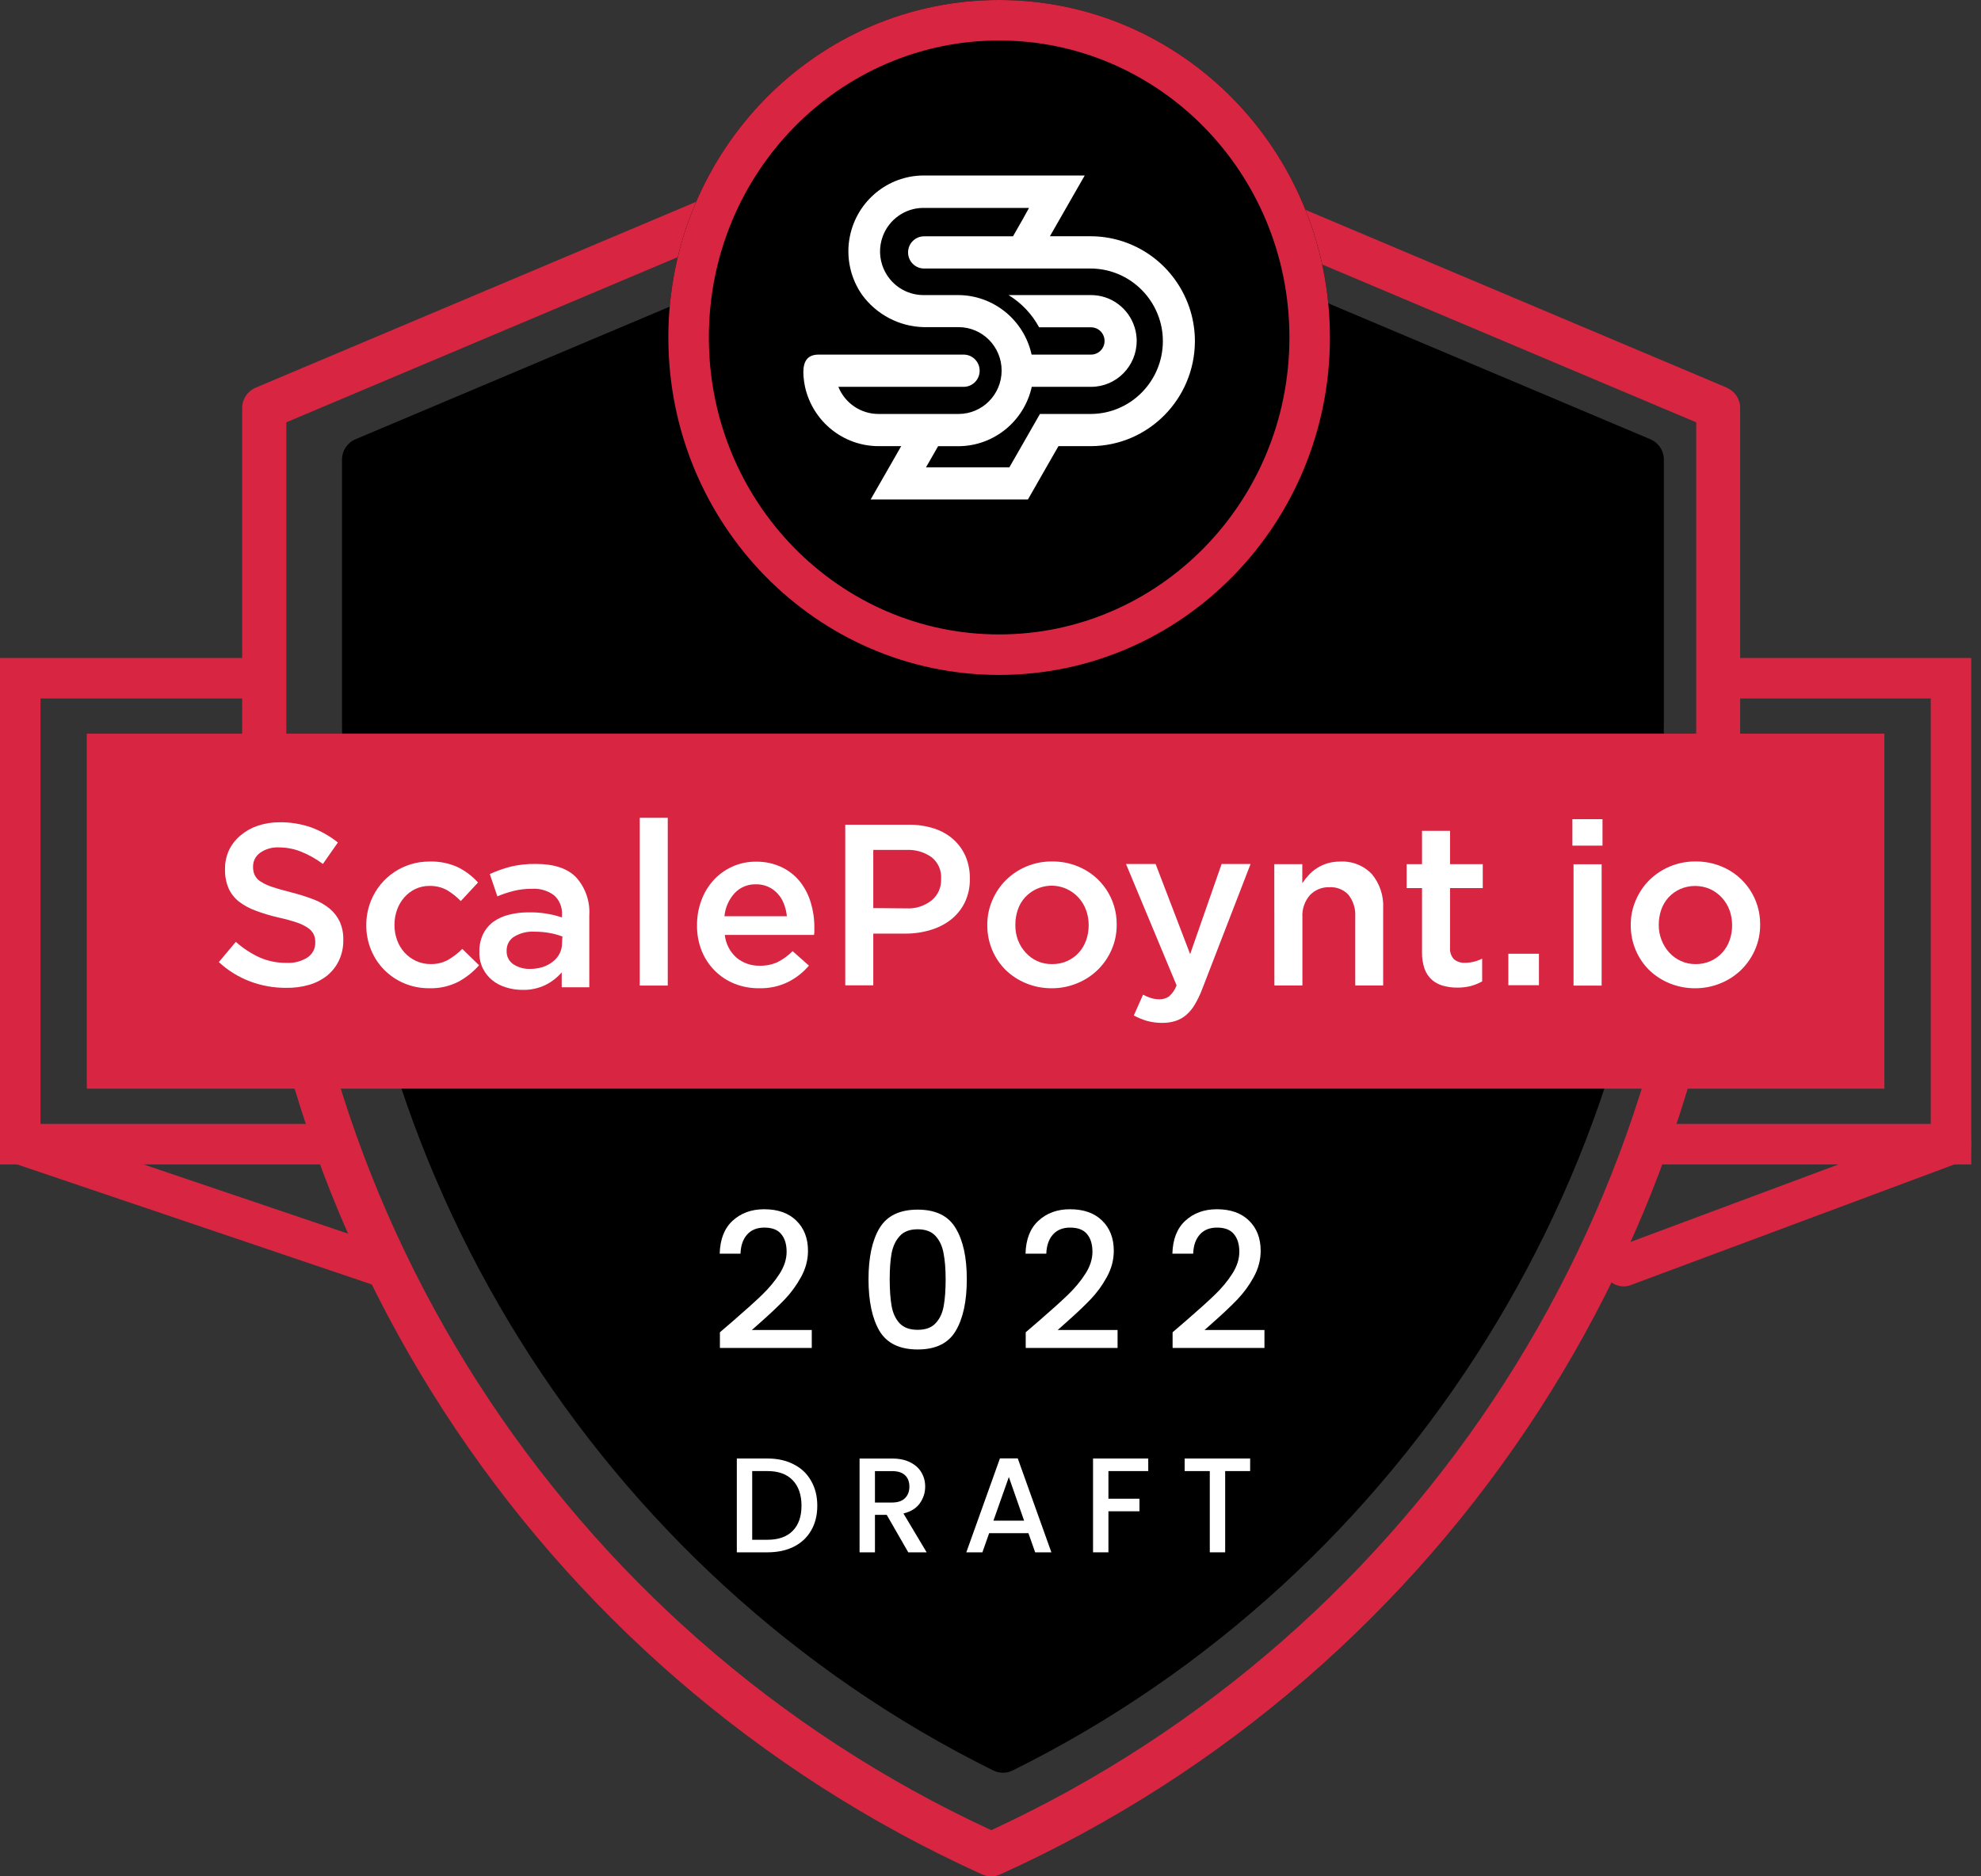
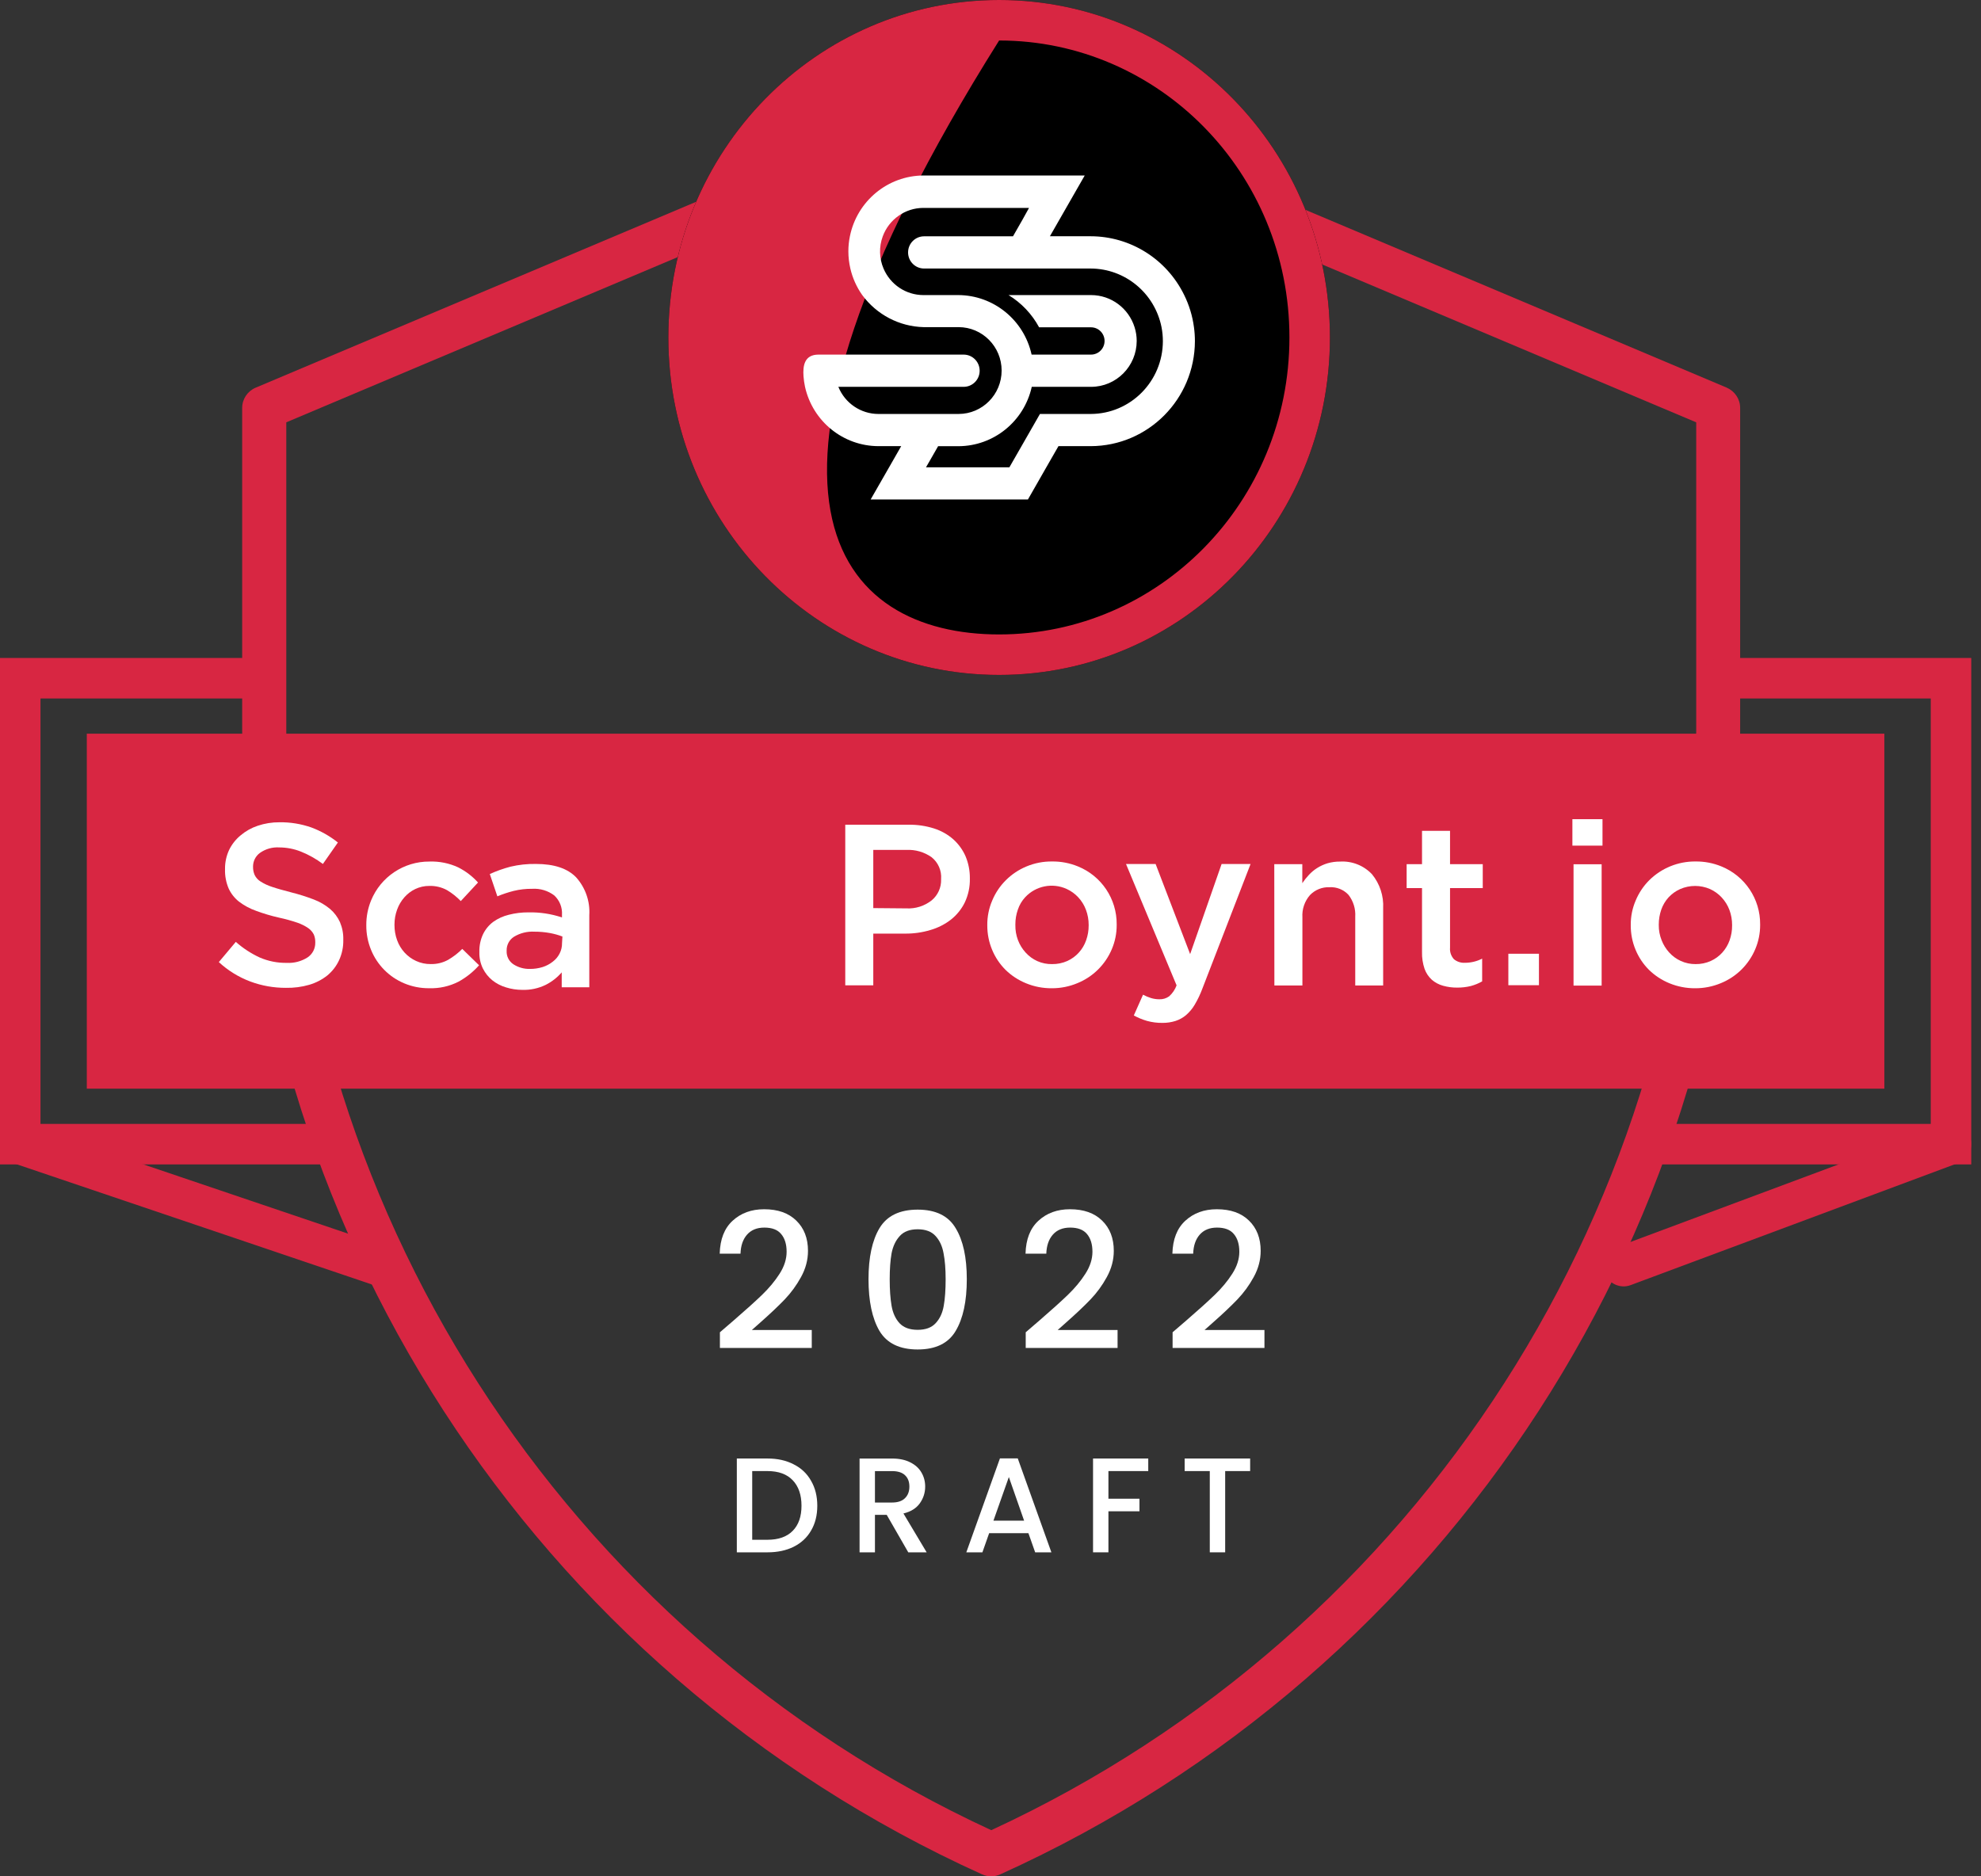
<svg xmlns="http://www.w3.org/2000/svg" width="76" height="72" viewBox="0 0 76 72" fill="none">
  <rect x="0" y="0" width="76" height="72" fill="#333333" stroke="none" />
  <path d="M66.251 14.877L38.359 3.104C38.149 3.015 37.909 3.015 37.699 3.104L9.807 14.877C9.494 15.009 9.291 15.315 9.291 15.653V28.058C9.291 46.906 20.433 64.122 37.676 71.924C37.786 71.974 37.906 72 38.026 72C38.145 72 38.266 71.974 38.375 71.924C55.618 64.126 66.76 46.906 66.76 28.058V15.653C66.76 15.315 66.557 15.009 66.244 14.877H66.251ZM65.074 28.055C65.074 46.117 54.472 62.627 38.029 70.229C21.586 62.63 10.983 46.117 10.983 28.055V16.206L38.029 4.788L65.074 16.206V28.055Z" fill="#D82642" />
-   <path d="M38.147 6.51L13.637 16.856C13.324 16.989 13.121 17.294 13.121 17.632V27.81C13.121 44.672 22.927 60.423 38.101 67.935C38.221 67.995 38.347 68.025 38.477 68.025C38.607 68.025 38.734 67.995 38.854 67.935C54.027 60.419 63.833 44.672 63.833 27.81V17.632C63.833 17.294 63.63 16.989 63.317 16.856L38.807 6.51C38.597 6.42 38.357 6.42 38.147 6.51Z" fill="black" />
  <path d="M51.022 12.95C51.022 20.101 45.34 25.899 38.331 25.899C31.322 25.899 25.641 20.101 25.641 12.95C25.641 5.798 31.322 0 38.331 0C45.34 0 51.022 5.798 51.022 12.95Z" fill="black" />
-   <path fill-rule="evenodd" clip-rule="evenodd" d="M38.331 24.345C44.452 24.345 49.468 19.273 49.468 12.95C49.468 6.626 44.452 1.554 38.331 1.554C32.21 1.554 27.195 6.626 27.195 12.95C27.195 19.273 32.21 24.345 38.331 24.345ZM38.331 25.899C45.34 25.899 51.022 20.101 51.022 12.95C51.022 5.798 45.34 0 38.331 0C31.322 0 25.641 5.798 25.641 12.95C25.641 20.101 31.322 25.899 38.331 25.899Z" fill="#D82642" />
+   <path fill-rule="evenodd" clip-rule="evenodd" d="M38.331 24.345C44.452 24.345 49.468 19.273 49.468 12.95C49.468 6.626 44.452 1.554 38.331 1.554C27.195 19.273 32.21 24.345 38.331 24.345ZM38.331 25.899C45.34 25.899 51.022 20.101 51.022 12.95C51.022 5.798 45.34 0 38.331 0C31.322 0 25.641 5.798 25.641 12.95C25.641 20.101 31.322 25.899 38.331 25.899Z" fill="#D82642" />
  <path fill-rule="evenodd" clip-rule="evenodd" d="M39.583 14.844H41.863C42.826 14.841 43.607 14.055 43.609 13.084C43.609 12.906 43.582 12.729 43.529 12.56C43.3 11.826 42.626 11.325 41.863 11.323H38.692C39.185 11.623 39.59 12.05 39.865 12.56H41.856C42.143 12.56 42.376 12.794 42.376 13.084C42.376 13.373 42.143 13.607 41.856 13.607H39.577C39.284 12.277 38.115 11.328 36.763 11.323H35.422C34.759 11.321 34.161 10.923 33.898 10.309C33.73 9.917 33.717 9.474 33.865 9.073C34.106 8.416 34.727 7.98 35.422 7.978H39.478L39.231 8.424L38.863 9.068H35.452C35.113 9.068 34.838 9.344 34.838 9.686C34.838 10.027 35.113 10.304 35.452 10.304H41.846C43.166 10.309 44.3 11.249 44.561 12.553C44.596 12.731 44.613 12.912 44.613 13.094C44.609 14.633 43.373 15.88 41.846 15.885H39.897L39.189 17.122L38.725 17.931H35.526L35.732 17.573L35.99 17.122H36.769C38.12 17.118 39.288 16.172 39.583 14.844ZM32.163 14.844H36.97C37.309 14.844 37.584 14.567 37.584 14.226C37.584 13.884 37.309 13.607 36.97 13.607H31.402C30.863 13.607 30.797 14.028 30.826 14.437C30.836 14.574 30.856 14.71 30.884 14.844C31.181 16.172 32.349 17.116 33.699 17.12H34.574L34.316 17.571L34.111 17.929L33.402 19.166H39.436L40.143 17.929L40.607 17.12H41.848C44.051 17.113 45.835 15.313 45.842 13.092C45.842 12.911 45.83 12.73 45.805 12.551C45.748 12.121 45.62 11.703 45.428 11.315C44.754 9.94 43.367 9.069 41.846 9.066H40.279L40.648 8.422L40.906 7.971L41.615 6.734H35.433C34.062 6.738 32.881 7.712 32.606 9.066C32.567 9.255 32.547 9.448 32.547 9.642C32.547 9.864 32.573 10.086 32.623 10.303C32.707 10.667 32.861 11.011 33.075 11.316C33.63 12.073 34.5 12.53 35.433 12.553H36.774C37.687 12.553 38.427 13.299 38.427 14.219C38.427 15.139 37.687 15.885 36.774 15.885H33.699C33.025 15.884 32.418 15.473 32.163 14.844Z" fill="white" />
  <rect x="3.33" y="28.153" width="68.963" height="13.622" fill="#D82642" />
  <path fill-rule="evenodd" clip-rule="evenodd" d="M65.255 26.025C65.255 25.596 65.603 25.248 66.032 25.248H75.626V44.681H63.781C63.352 44.681 63.004 44.333 63.004 43.904C63.004 43.475 63.352 43.127 63.781 43.127H74.072V26.802H66.032C65.603 26.802 65.255 26.454 65.255 26.025Z" fill="#D82642" />
  <path fill-rule="evenodd" clip-rule="evenodd" d="M10.824 26.025C10.824 25.596 10.476 25.248 10.047 25.248H-0.001V44.681H12.696C13.125 44.681 13.473 44.333 13.473 43.904C13.473 43.475 13.125 43.127 12.696 43.127H1.553V26.802H10.047C10.476 26.802 10.824 26.454 10.824 26.025Z" fill="#D82642" />
  <path fill-rule="evenodd" clip-rule="evenodd" d="M0.041 43.653C-0.097 44.059 0.121 44.501 0.527 44.638L14.363 49.321C14.769 49.458 15.21 49.24 15.348 48.834C15.485 48.428 15.267 47.986 14.861 47.849L1.026 43.166C0.619 43.029 0.178 43.247 0.041 43.653ZM75.576 43.631C75.426 43.229 74.978 43.024 74.576 43.174L62.018 47.857C61.616 48.007 61.412 48.454 61.562 48.856C61.712 49.258 62.159 49.463 62.561 49.313L75.119 44.63C75.521 44.48 75.726 44.033 75.576 43.631Z" fill="#D82642" />
  <path fill-rule="evenodd" clip-rule="evenodd" d="M10.97 37.906C10.503 37.908 10.039 37.826 9.602 37.663C9.155 37.495 8.745 37.242 8.395 36.918L9.047 36.142C9.319 36.384 9.625 36.584 9.955 36.738C10.285 36.882 10.641 36.954 11.001 36.948C11.283 36.963 11.562 36.89 11.8 36.738C11.988 36.612 12.099 36.4 12.095 36.173V36.154C12.097 36.053 12.078 35.953 12.039 35.859C11.99 35.763 11.918 35.679 11.829 35.617C11.7 35.528 11.559 35.458 11.411 35.407C11.181 35.329 10.946 35.264 10.708 35.213C10.41 35.146 10.116 35.059 9.83 34.953C9.591 34.87 9.367 34.749 9.166 34.596C8.995 34.46 8.859 34.286 8.769 34.087C8.673 33.858 8.626 33.61 8.633 33.361V33.342C8.63 33.091 8.684 32.842 8.79 32.614C8.895 32.398 9.046 32.207 9.231 32.055C9.424 31.892 9.646 31.767 9.886 31.687C10.156 31.596 10.438 31.551 10.723 31.553C11.139 31.547 11.552 31.615 11.945 31.752C12.313 31.889 12.657 32.084 12.963 32.329L12.388 33.152C12.13 32.96 11.849 32.801 11.551 32.681C11.285 32.574 11.001 32.519 10.714 32.518C10.451 32.501 10.19 32.575 9.974 32.727C9.807 32.848 9.708 33.042 9.708 33.248V33.265C9.706 33.373 9.728 33.48 9.771 33.579C9.821 33.68 9.899 33.766 9.995 33.825C10.136 33.915 10.288 33.985 10.447 34.035C10.637 34.1 10.882 34.167 11.177 34.244C11.47 34.317 11.757 34.408 12.039 34.516C12.267 34.602 12.479 34.726 12.666 34.882C12.827 35.021 12.956 35.193 13.043 35.386C13.132 35.597 13.176 35.824 13.17 36.052V36.069C13.176 36.336 13.121 36.602 13.009 36.845C12.905 37.071 12.751 37.27 12.56 37.429C12.354 37.593 12.118 37.715 11.865 37.789C11.574 37.873 11.272 37.912 10.97 37.906Z" fill="white" />
  <path fill-rule="evenodd" clip-rule="evenodd" d="M16.463 37.921C16.133 37.924 15.806 37.859 15.502 37.731C14.926 37.488 14.47 37.027 14.235 36.448C14.113 36.151 14.051 35.833 14.053 35.513V35.496C14.051 35.174 14.113 34.855 14.235 34.556C14.606 33.646 15.494 33.053 16.477 33.06C16.856 33.047 17.232 33.123 17.576 33.282C17.864 33.427 18.123 33.624 18.339 33.864L17.678 34.577C17.522 34.415 17.346 34.274 17.153 34.159C16.944 34.044 16.707 33.988 16.469 33.995C16.283 33.994 16.099 34.035 15.931 34.115C15.772 34.191 15.629 34.3 15.513 34.433C15.392 34.571 15.297 34.731 15.235 34.904C15.168 35.087 15.134 35.281 15.134 35.477V35.496C15.133 35.694 15.167 35.891 15.235 36.078C15.298 36.253 15.395 36.415 15.521 36.553C15.645 36.689 15.795 36.798 15.963 36.875C16.14 36.956 16.333 36.997 16.527 36.994C16.76 36.999 16.989 36.943 17.193 36.831C17.391 36.715 17.573 36.575 17.735 36.412L18.379 37.04C18.155 37.293 17.89 37.505 17.594 37.668C17.245 37.847 16.855 37.934 16.463 37.921Z" fill="white" />
  <path fill-rule="evenodd" clip-rule="evenodd" d="M21.55 37.885V37.312C21.38 37.509 21.173 37.671 20.941 37.789C20.662 37.926 20.353 37.993 20.042 37.984C19.829 37.984 19.617 37.953 19.414 37.889C19.223 37.833 19.045 37.741 18.889 37.617C18.738 37.495 18.615 37.341 18.527 37.167C18.432 36.972 18.385 36.757 18.391 36.54V36.523C18.385 36.291 18.433 36.06 18.531 35.849C18.622 35.661 18.757 35.497 18.925 35.372C19.104 35.245 19.305 35.154 19.519 35.102C19.765 35.039 20.019 35.008 20.274 35.01C20.711 35.001 21.146 35.066 21.56 35.205V35.102C21.578 34.823 21.47 34.552 21.265 34.361C21.022 34.176 20.719 34.086 20.414 34.106C20.177 34.103 19.94 34.13 19.709 34.186C19.495 34.24 19.285 34.31 19.081 34.395L18.791 33.539C19.047 33.423 19.312 33.328 19.584 33.257C19.904 33.181 20.233 33.146 20.562 33.152C21.26 33.152 21.774 33.324 22.104 33.667C22.46 34.064 22.642 34.587 22.608 35.119V37.885H21.55ZM21.577 35.937C21.421 35.877 21.26 35.833 21.096 35.803C20.901 35.768 20.703 35.75 20.504 35.751C20.229 35.735 19.955 35.803 19.72 35.945C19.539 36.06 19.432 36.261 19.437 36.475V36.492C19.428 36.697 19.527 36.891 19.699 37.004C19.886 37.124 20.104 37.185 20.326 37.18C20.492 37.182 20.657 37.158 20.816 37.109C20.959 37.064 21.092 36.993 21.209 36.9C21.318 36.818 21.406 36.713 21.468 36.592C21.532 36.468 21.564 36.33 21.562 36.19L21.577 35.937Z" fill="white" />
-   <path fill-rule="evenodd" clip-rule="evenodd" d="M24.543 31.381H25.618V37.819H24.543V31.381Z" fill="white" />
-   <path fill-rule="evenodd" clip-rule="evenodd" d="M29.13 37.921C28.808 37.927 28.489 37.869 28.19 37.752C27.907 37.64 27.649 37.472 27.433 37.258C27.213 37.041 27.041 36.782 26.924 36.496C26.799 36.184 26.736 35.85 26.741 35.513V35.494C26.739 35.172 26.795 34.852 26.908 34.55C27.012 34.264 27.17 34.002 27.374 33.776C27.576 33.555 27.821 33.378 28.094 33.255C28.382 33.125 28.695 33.06 29.01 33.065C29.347 33.06 29.68 33.132 29.985 33.274C30.255 33.402 30.493 33.588 30.682 33.82C30.871 34.057 31.013 34.329 31.1 34.619C31.195 34.929 31.244 35.252 31.242 35.576C31.242 35.624 31.242 35.672 31.242 35.722C31.242 35.772 31.242 35.823 31.228 35.877H27.807C27.843 36.216 28.005 36.529 28.261 36.754C28.511 36.958 28.826 37.066 29.148 37.057C29.385 37.063 29.619 37.016 29.834 36.917C30.047 36.809 30.24 36.667 30.408 36.498L31.035 37.053C30.813 37.313 30.542 37.527 30.236 37.681C29.892 37.849 29.512 37.931 29.13 37.921ZM30.188 35.159C30.172 34.995 30.133 34.834 30.073 34.68C30.019 34.536 29.938 34.404 29.834 34.291C29.621 34.056 29.315 33.925 28.998 33.933C28.689 33.925 28.393 34.049 28.182 34.274C27.96 34.519 27.823 34.83 27.793 35.159H30.188Z" fill="white" />
  <path fill-rule="evenodd" clip-rule="evenodd" d="M32.428 31.647H34.861C35.191 31.642 35.52 31.691 35.836 31.791C36.109 31.878 36.361 32.02 36.576 32.21C36.777 32.391 36.937 32.614 37.045 32.862C37.155 33.128 37.211 33.412 37.208 33.7V33.716C37.215 34.032 37.148 34.345 37.013 34.631C36.887 34.887 36.706 35.111 36.482 35.288C36.247 35.47 35.98 35.605 35.695 35.687C35.383 35.781 35.057 35.828 34.731 35.825H33.503V37.809H32.428V31.647ZM34.769 34.857C35.121 34.877 35.469 34.767 35.746 34.547C35.981 34.35 36.114 34.056 36.105 33.75V33.731C36.13 33.409 35.993 33.096 35.741 32.894C35.458 32.694 35.115 32.595 34.769 32.614H33.503V34.846L34.769 34.857Z" fill="white" />
  <path fill-rule="evenodd" clip-rule="evenodd" d="M40.348 37.922C40.01 37.924 39.676 37.86 39.364 37.731C39.071 37.612 38.804 37.438 38.578 37.217C38.357 36.997 38.182 36.736 38.063 36.449C37.939 36.153 37.876 35.835 37.877 35.513V35.497C37.874 35.172 37.939 34.851 38.067 34.553C38.188 34.263 38.365 33.999 38.588 33.777C38.813 33.552 39.08 33.374 39.373 33.251C39.686 33.119 40.024 33.053 40.364 33.057C40.704 33.053 41.041 33.118 41.356 33.247C42.261 33.614 42.85 34.497 42.841 35.474V35.492C42.843 35.813 42.779 36.131 42.653 36.426C42.404 37.014 41.934 37.48 41.343 37.723C41.028 37.856 40.69 37.924 40.348 37.922ZM40.364 36.995C40.565 36.998 40.763 36.957 40.946 36.876C41.114 36.8 41.265 36.69 41.389 36.553C41.514 36.416 41.609 36.254 41.67 36.078C41.735 35.896 41.767 35.703 41.766 35.509V35.492C41.767 35.293 41.731 35.095 41.661 34.909C41.595 34.733 41.496 34.572 41.368 34.434C41.242 34.298 41.09 34.188 40.921 34.111C40.378 33.864 39.737 33.992 39.331 34.429C39.205 34.565 39.11 34.725 39.051 34.9C38.986 35.084 38.953 35.278 38.954 35.474V35.492C38.95 35.693 38.984 35.891 39.055 36.078C39.122 36.254 39.221 36.414 39.348 36.553C39.473 36.692 39.626 36.803 39.795 36.88C39.974 36.96 40.169 36.999 40.364 36.995Z" fill="white" />
  <path fill-rule="evenodd" clip-rule="evenodd" d="M44.601 39.251C44.4 39.254 44.199 39.228 44.005 39.175C43.829 39.124 43.659 39.054 43.498 38.966L43.852 38.169C43.949 38.221 44.05 38.264 44.155 38.297C44.26 38.329 44.368 38.345 44.477 38.345C44.613 38.35 44.746 38.31 44.856 38.23C44.983 38.115 45.08 37.972 45.139 37.811L43.199 33.155H44.335L45.659 36.612L46.866 33.155H47.977L46.126 37.943C46.047 38.154 45.95 38.358 45.835 38.552C45.747 38.703 45.633 38.839 45.5 38.954C45.381 39.054 45.243 39.13 45.094 39.178C44.935 39.227 44.768 39.252 44.601 39.251Z" fill="white" />
  <path fill-rule="evenodd" clip-rule="evenodd" d="M48.887 33.16H49.962V33.89C50.037 33.778 50.121 33.672 50.213 33.574C50.306 33.473 50.412 33.384 50.529 33.31C50.652 33.232 50.785 33.171 50.924 33.128C51.083 33.082 51.247 33.059 51.412 33.061C51.871 33.034 52.319 33.212 52.636 33.547C52.936 33.913 53.089 34.379 53.064 34.852V37.816H51.993V35.177C52.012 34.876 51.92 34.578 51.736 34.34C51.549 34.137 51.281 34.029 51.006 34.045C50.724 34.034 50.45 34.144 50.255 34.348C50.051 34.583 49.947 34.888 49.966 35.198V37.816H48.891L48.887 33.16Z" fill="white" />
  <path fill-rule="evenodd" clip-rule="evenodd" d="M55.904 37.897C55.722 37.899 55.54 37.875 55.364 37.826C55.206 37.783 55.058 37.705 54.933 37.598C54.807 37.483 54.711 37.34 54.653 37.179C54.583 36.97 54.549 36.751 54.555 36.53V34.078H53.965V33.161H54.555V31.881H55.63V33.161H56.885V34.078H55.63V36.363C55.615 36.526 55.67 36.688 55.781 36.809C55.898 36.904 56.048 36.953 56.199 36.945C56.43 36.945 56.657 36.89 56.862 36.786V37.658C56.726 37.736 56.58 37.795 56.429 37.836C56.257 37.878 56.081 37.899 55.904 37.897Z" fill="white" />
  <path fill-rule="evenodd" clip-rule="evenodd" d="M57.867 36.598H59.041V37.805H57.867V36.598Z" fill="white" />
  <path fill-rule="evenodd" clip-rule="evenodd" d="M60.324 31.434H61.479V32.449H60.324V31.434ZM60.368 33.164H61.446V37.82H60.368V33.164Z" fill="white" />
  <path fill-rule="evenodd" clip-rule="evenodd" d="M65.031 37.922C64.694 37.924 64.36 37.859 64.048 37.731C63.756 37.612 63.489 37.437 63.263 37.217C63.043 36.997 62.868 36.736 62.749 36.449C62.625 36.153 62.562 35.835 62.563 35.513V35.497C62.56 35.172 62.624 34.851 62.753 34.553C62.874 34.263 63.05 33.999 63.272 33.777C63.745 33.309 64.385 33.05 65.05 33.057C65.39 33.053 65.727 33.118 66.041 33.247C66.946 33.614 67.535 34.497 67.527 35.474V35.492C67.528 35.813 67.464 36.131 67.338 36.426C67.216 36.714 67.039 36.976 66.818 37.198C66.592 37.423 66.324 37.601 66.029 37.723C65.713 37.856 65.374 37.924 65.031 37.922ZM65.05 36.995C65.25 36.998 65.449 36.957 65.631 36.876C65.8 36.8 65.951 36.69 66.075 36.553C66.198 36.416 66.294 36.256 66.355 36.083C66.42 35.9 66.453 35.707 66.451 35.513V35.497C66.452 35.297 66.417 35.099 66.347 34.913C66.28 34.737 66.18 34.576 66.052 34.438C65.926 34.302 65.775 34.193 65.606 34.116C65.24 33.956 64.824 33.956 64.458 34.116C64.29 34.191 64.14 34.299 64.014 34.434C63.89 34.57 63.795 34.73 63.734 34.904C63.67 35.089 63.638 35.283 63.638 35.478V35.497C63.636 35.694 63.672 35.89 63.745 36.074C63.812 36.249 63.911 36.41 64.037 36.549C64.163 36.688 64.315 36.799 64.485 36.876C64.662 36.956 64.855 36.997 65.05 36.995Z" fill="white" />
  <path d="M47.961 55.967V56.449H47.003V59.567H46.413V56.449H45.449V55.967H47.961Z" fill="white" />
  <path d="M44.052 55.967V56.449H42.524V57.51H43.715V57.992H42.524V59.567H41.934V55.967H44.052Z" fill="white" />
  <path d="M39.455 58.833H37.948L37.689 59.568H37.072L38.362 55.963H39.046L40.336 59.568H39.714L39.455 58.833ZM39.289 58.351L38.704 56.678L38.113 58.351H39.289Z" fill="white" />
  <path d="M34.846 59.568L34.018 58.128H33.567V59.568H32.977V55.968H34.22C34.496 55.968 34.729 56.016 34.919 56.113C35.112 56.209 35.256 56.339 35.349 56.501C35.446 56.664 35.494 56.845 35.494 57.045C35.494 57.28 35.425 57.494 35.287 57.688C35.152 57.877 34.943 58.007 34.66 58.076L35.551 59.568H34.846ZM33.567 57.656H34.22C34.441 57.656 34.606 57.601 34.717 57.491C34.831 57.38 34.888 57.232 34.888 57.045C34.888 56.859 34.833 56.714 34.722 56.61C34.612 56.503 34.444 56.45 34.22 56.45H33.567V57.656Z" fill="white" />
  <path d="M29.443 55.967C29.827 55.967 30.162 56.041 30.448 56.19C30.738 56.335 30.961 56.545 31.116 56.822C31.275 57.094 31.355 57.414 31.355 57.78C31.355 58.146 31.275 58.464 31.116 58.733C30.961 59.002 30.738 59.209 30.448 59.354C30.162 59.496 29.827 59.567 29.443 59.567H28.268V55.967H29.443ZM29.443 59.085C29.865 59.085 30.188 58.971 30.412 58.743C30.637 58.515 30.749 58.194 30.749 57.78C30.749 57.362 30.637 57.036 30.412 56.801C30.188 56.566 29.865 56.449 29.443 56.449H28.858V59.085H29.443Z" fill="white" />
  <path d="M45.508 50.674C45.972 50.272 46.337 49.944 46.603 49.687C46.874 49.426 47.098 49.156 47.277 48.875C47.456 48.595 47.546 48.314 47.546 48.034C47.546 47.744 47.475 47.517 47.335 47.352C47.2 47.188 46.985 47.106 46.69 47.106C46.405 47.106 46.182 47.198 46.023 47.381C45.868 47.56 45.786 47.802 45.776 48.106H44.978C44.993 47.555 45.157 47.135 45.472 46.845C45.791 46.55 46.194 46.402 46.683 46.402C47.21 46.402 47.621 46.547 47.916 46.837C48.215 47.127 48.365 47.514 48.365 47.998C48.365 48.346 48.276 48.682 48.097 49.006C47.923 49.325 47.712 49.612 47.466 49.869C47.224 50.12 46.915 50.413 46.538 50.746L46.211 51.036H48.51V51.725H44.986V51.123L45.508 50.674Z" fill="white" />
  <path d="M39.873 50.674C40.337 50.272 40.702 49.944 40.968 49.687C41.239 49.426 41.464 49.156 41.642 48.875C41.821 48.595 41.911 48.314 41.911 48.034C41.911 47.744 41.841 47.517 41.701 47.352C41.565 47.188 41.35 47.106 41.055 47.106C40.77 47.106 40.547 47.198 40.388 47.381C40.233 47.56 40.151 47.802 40.141 48.106H39.344C39.358 47.555 39.523 47.135 39.837 46.845C40.156 46.55 40.56 46.402 41.048 46.402C41.575 46.402 41.986 46.547 42.281 46.837C42.58 47.127 42.73 47.514 42.73 47.998C42.73 48.346 42.641 48.682 42.462 49.006C42.288 49.325 42.078 49.612 41.831 49.869C41.589 50.12 41.28 50.413 40.903 50.746L40.577 51.036H42.875V51.725H39.351V51.123L39.873 50.674Z" fill="white" />
  <path d="M33.32 49.086C33.32 48.249 33.461 47.597 33.741 47.128C34.026 46.654 34.514 46.417 35.206 46.417C35.897 46.417 36.383 46.654 36.663 47.128C36.949 47.597 37.091 48.249 37.091 49.086C37.091 49.932 36.949 50.594 36.663 51.073C36.383 51.546 35.897 51.783 35.206 51.783C34.514 51.783 34.026 51.546 33.741 51.073C33.461 50.594 33.32 49.932 33.32 49.086ZM36.279 49.086C36.279 48.694 36.252 48.363 36.199 48.092C36.151 47.821 36.049 47.601 35.895 47.432C35.74 47.258 35.51 47.171 35.206 47.171C34.901 47.171 34.672 47.258 34.517 47.432C34.362 47.601 34.258 47.821 34.205 48.092C34.157 48.363 34.133 48.694 34.133 49.086C34.133 49.492 34.157 49.833 34.205 50.108C34.253 50.384 34.355 50.606 34.51 50.775C34.669 50.944 34.901 51.029 35.206 51.029C35.51 51.029 35.74 50.944 35.895 50.775C36.054 50.606 36.158 50.384 36.206 50.108C36.255 49.833 36.279 49.492 36.279 49.086Z" fill="white" />
  <path d="M28.141 50.674C28.605 50.272 28.97 49.944 29.236 49.687C29.506 49.426 29.731 49.156 29.91 48.875C30.089 48.595 30.178 48.314 30.178 48.034C30.178 47.744 30.108 47.517 29.968 47.352C29.833 47.188 29.618 47.106 29.323 47.106C29.038 47.106 28.815 47.198 28.656 47.381C28.501 47.56 28.419 47.802 28.409 48.106H27.611C27.626 47.555 27.79 47.135 28.104 46.845C28.424 46.55 28.827 46.402 29.316 46.402C29.842 46.402 30.253 46.547 30.548 46.837C30.848 47.127 30.998 47.514 30.998 47.998C30.998 48.346 30.909 48.682 30.73 49.006C30.555 49.325 30.345 49.612 30.099 49.869C29.857 50.12 29.547 50.413 29.171 50.746L28.844 51.036H31.143V51.725H27.619V51.123L28.141 50.674Z" fill="white" />
</svg>